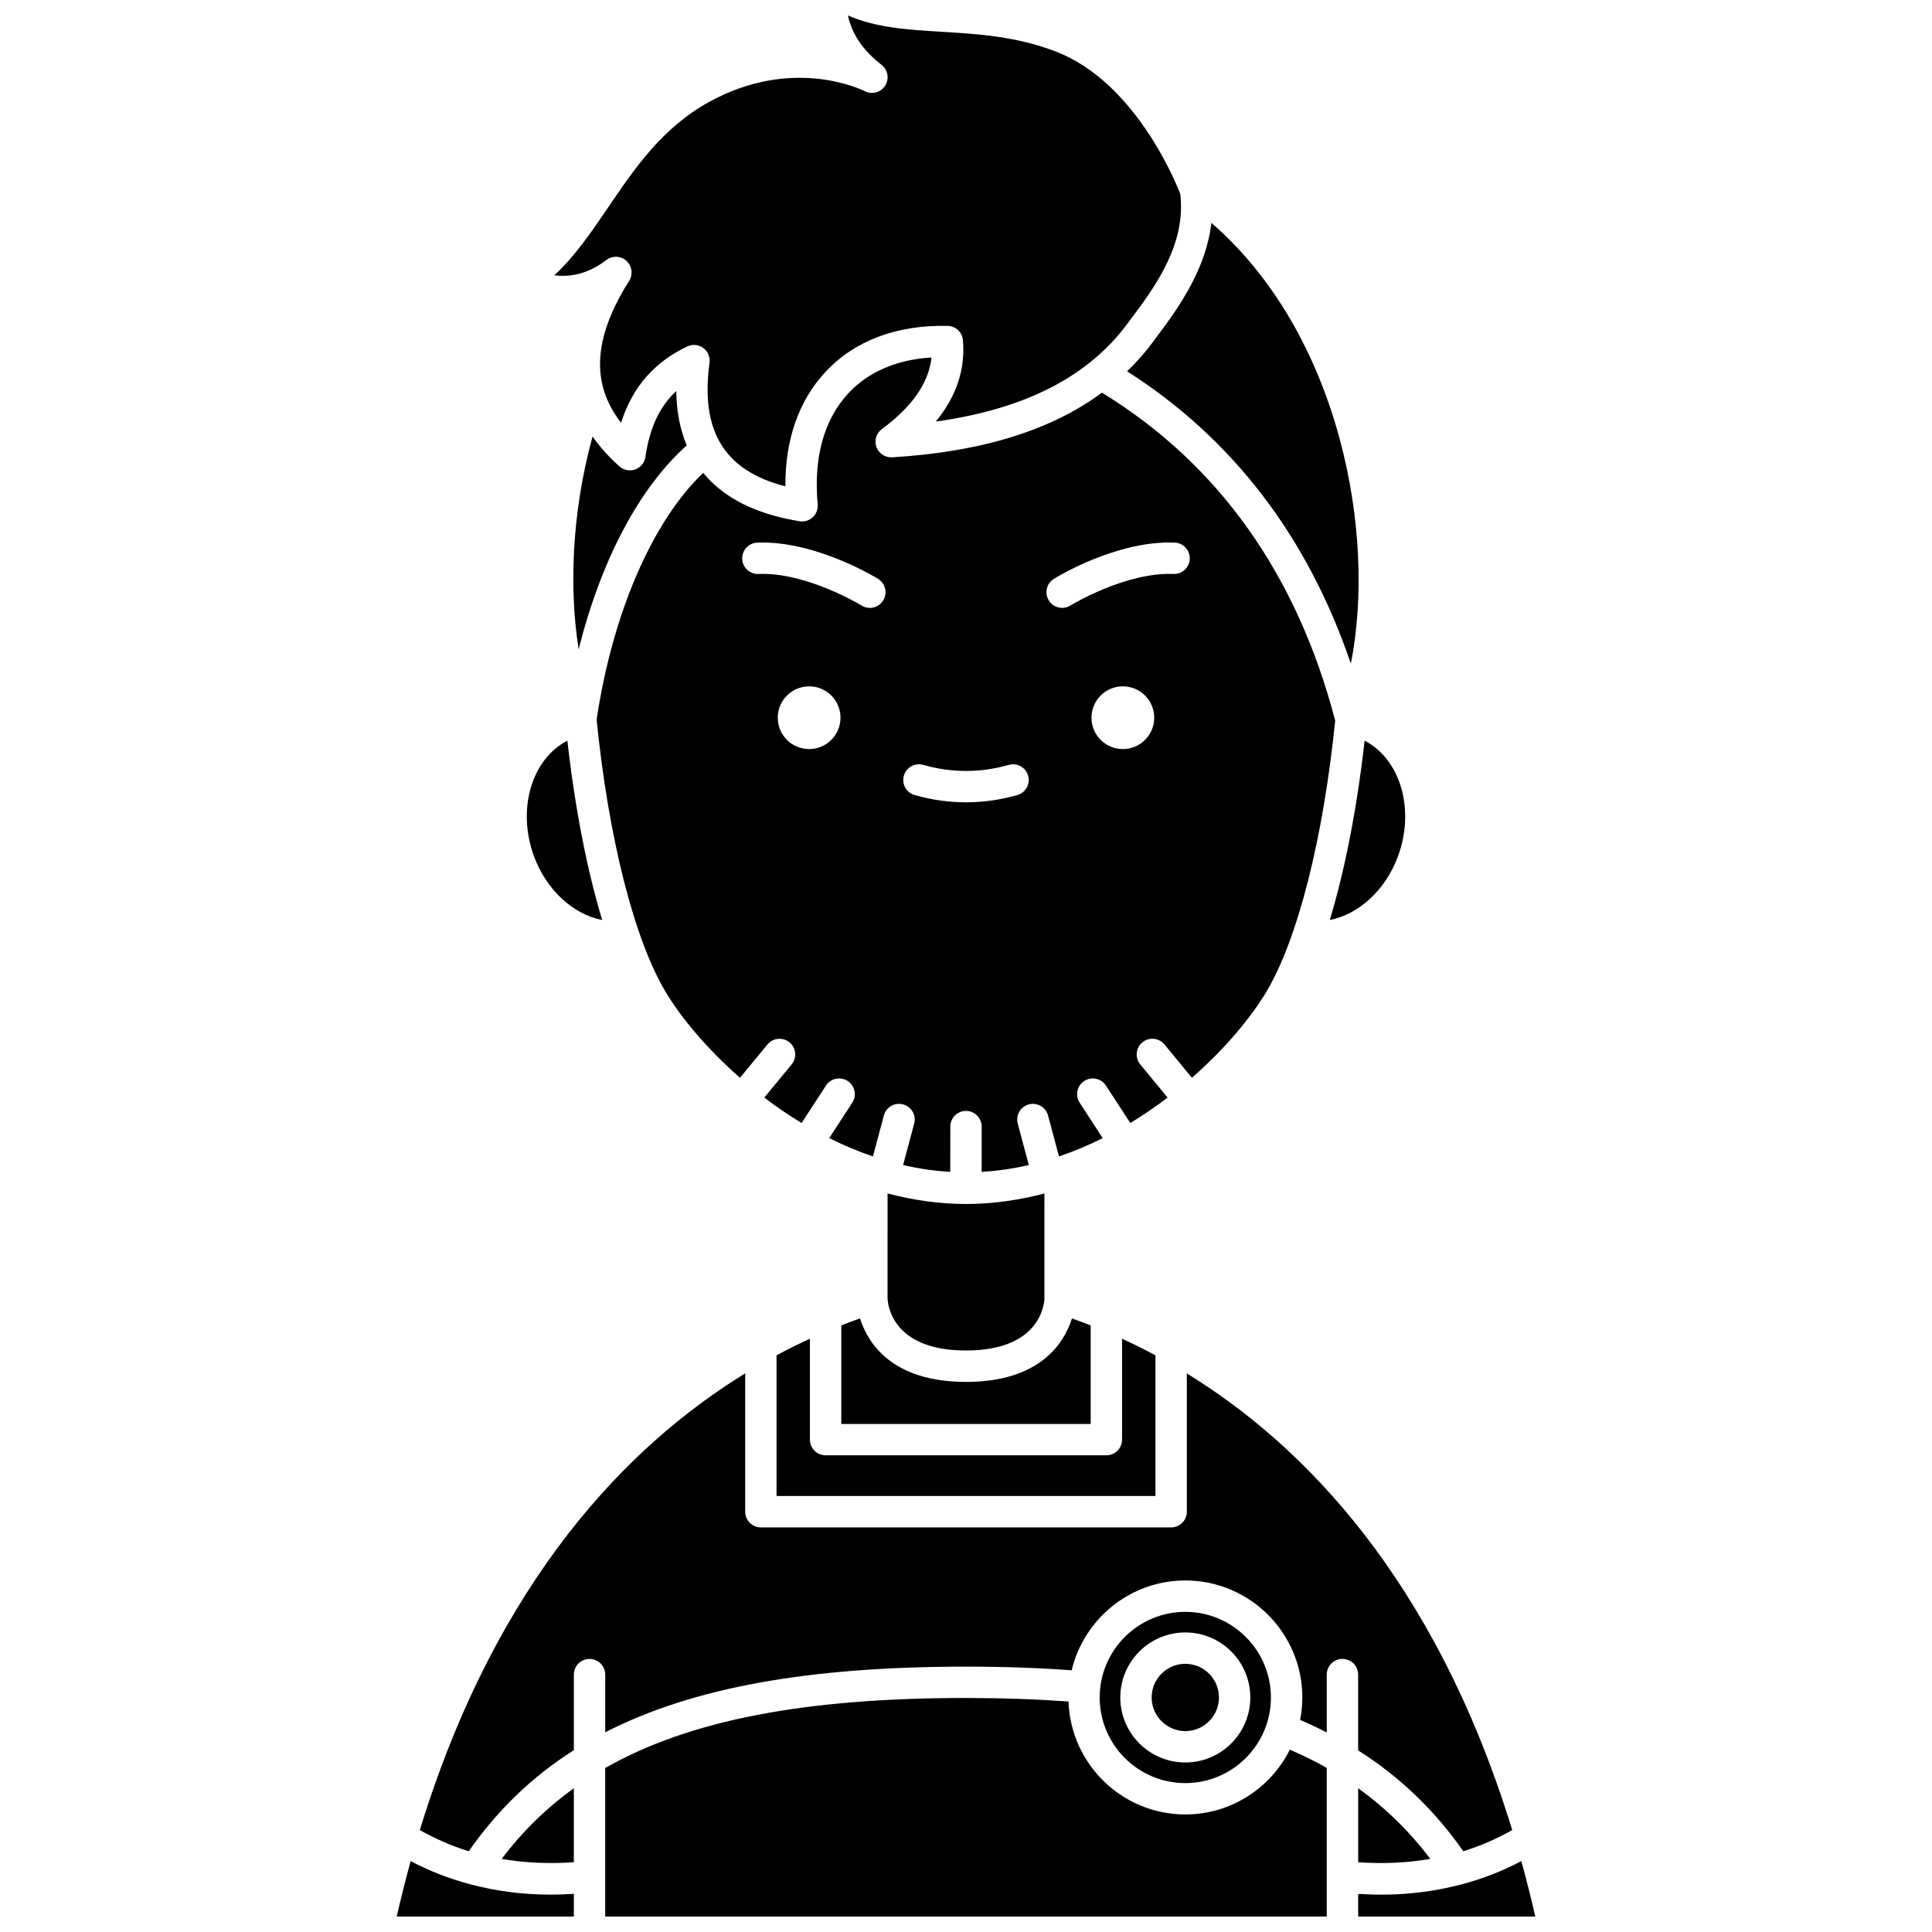
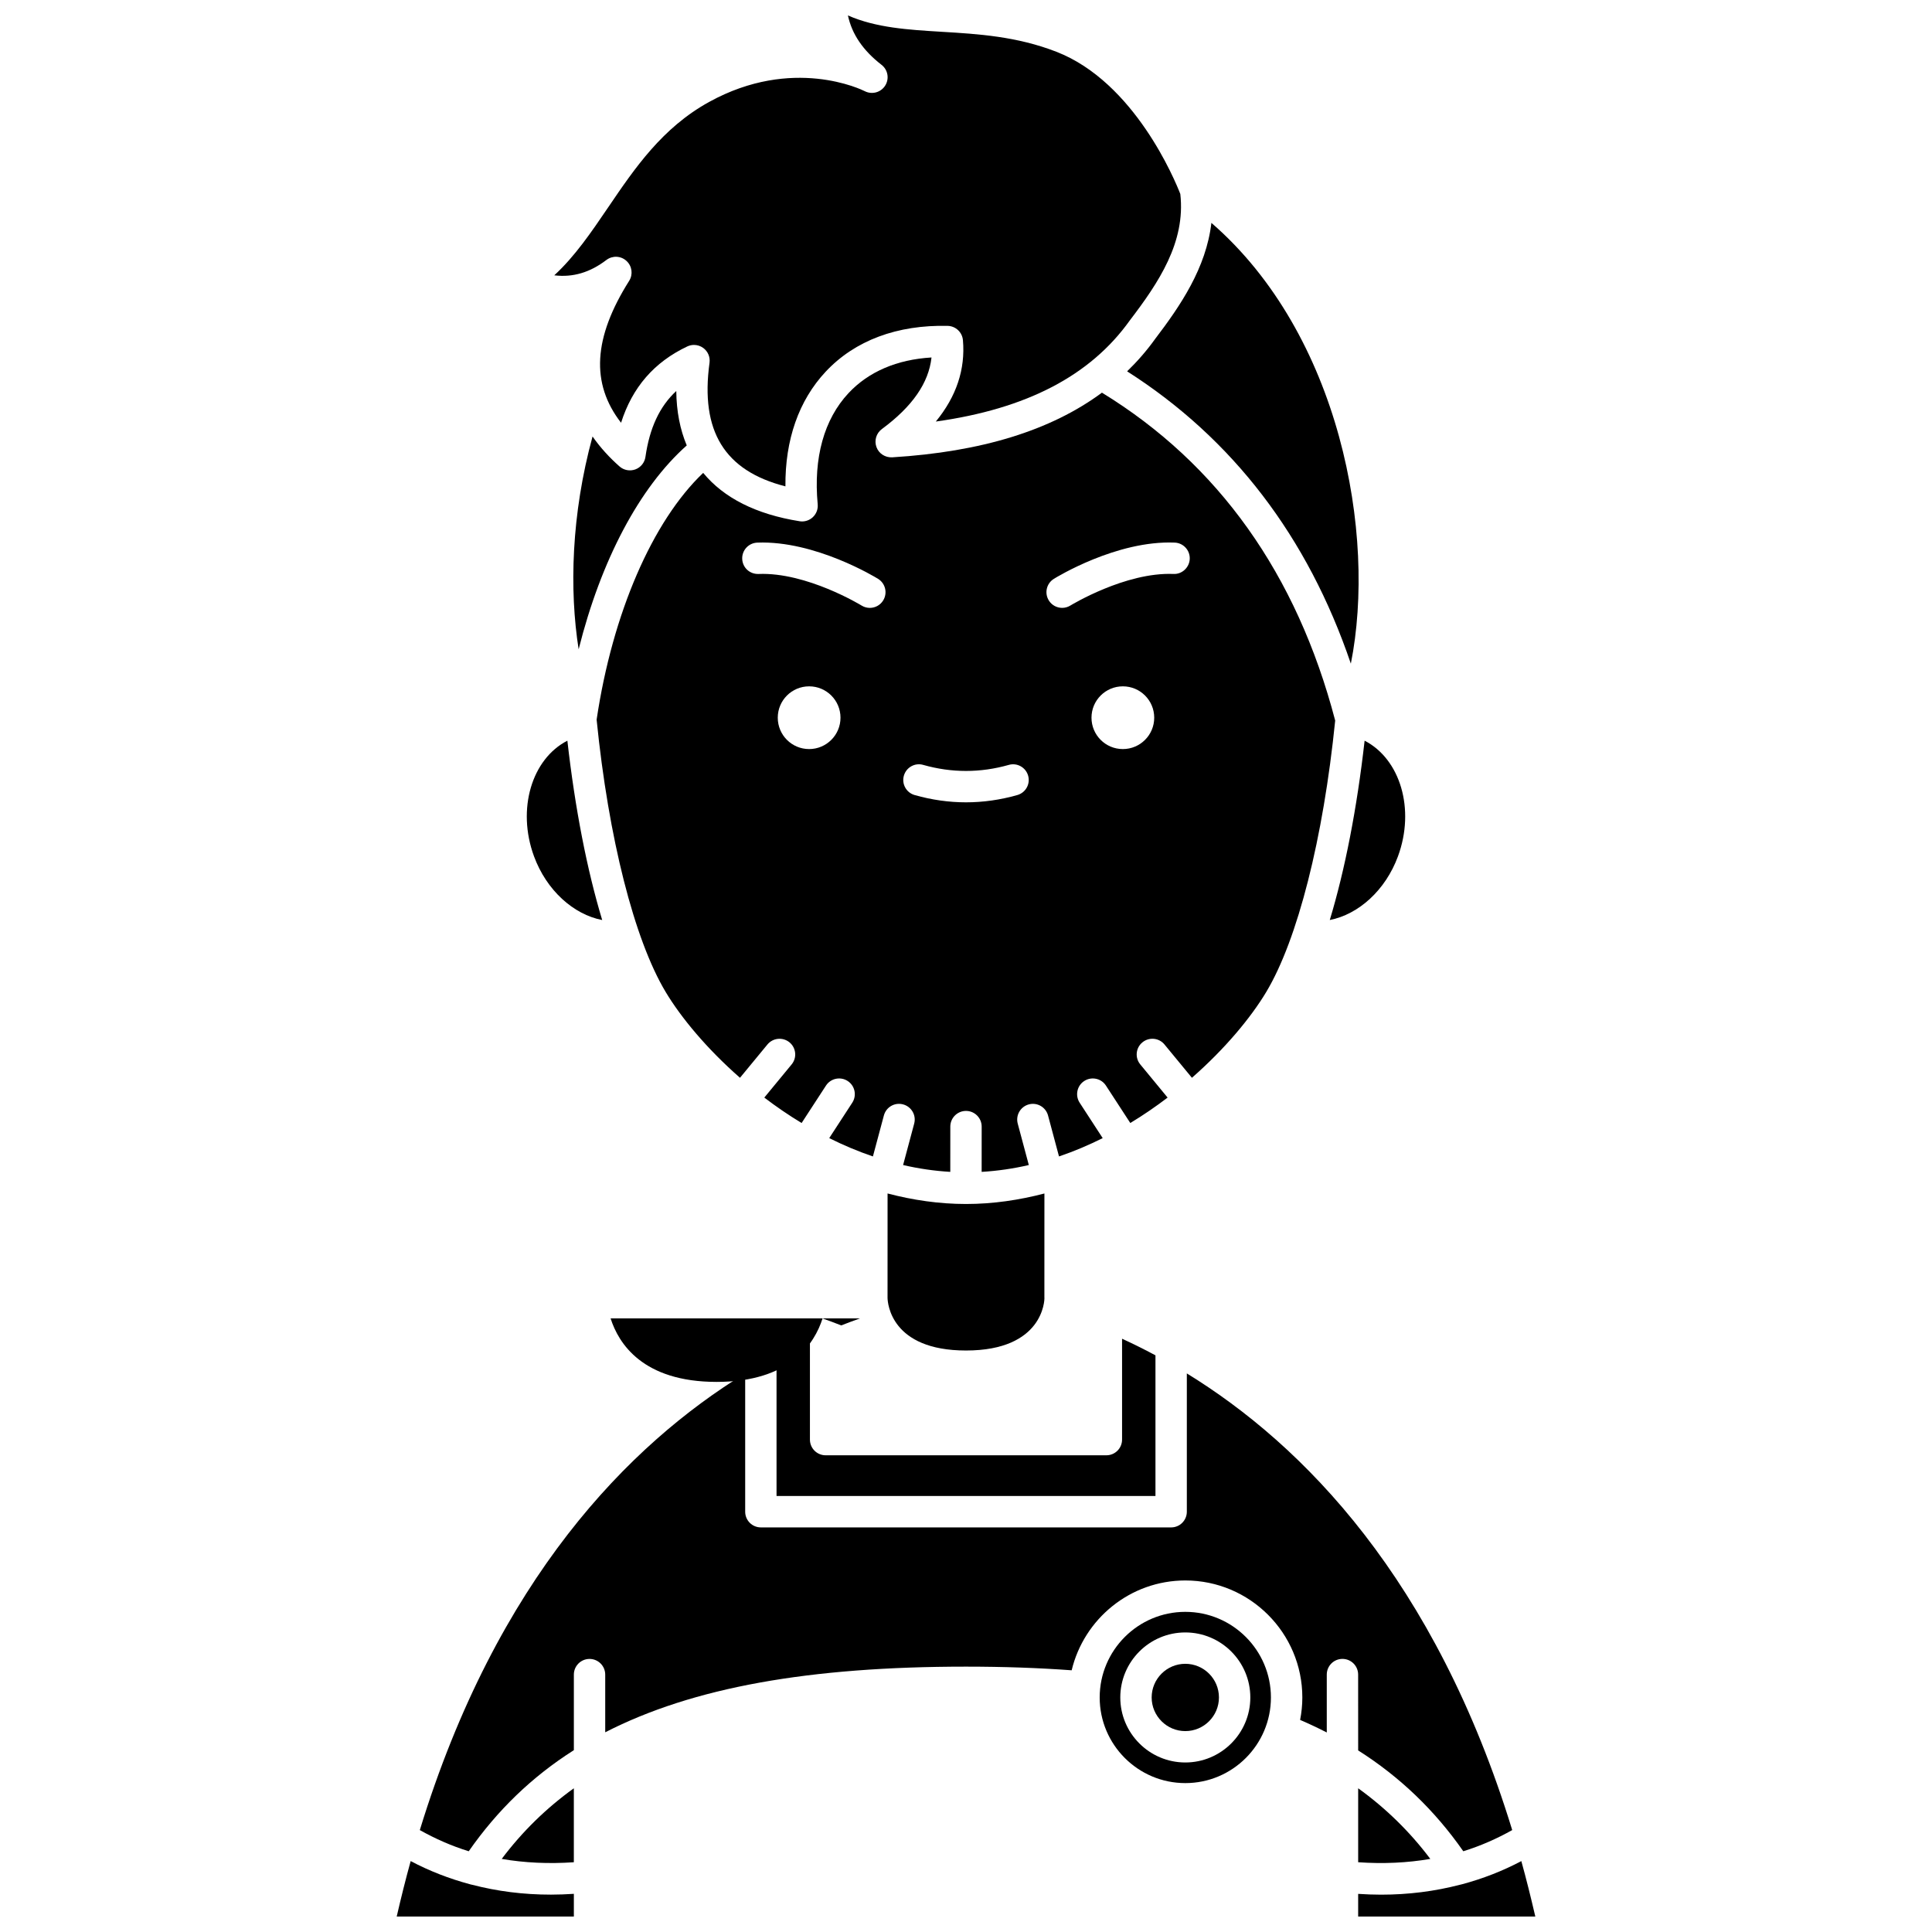
<svg xmlns="http://www.w3.org/2000/svg" width="800px" height="800px" version="1.1" viewBox="144 144 512 512">
  <defs>
    <clipPath id="d">
      <path d="m249 637h48v14.902h-48z" />
    </clipPath>
    <clipPath id="c">
      <path d="m290 148.09h167v124.91h-167z" />
    </clipPath>
    <clipPath id="b">
      <path d="m503 637h48v14.902h-48z" />
    </clipPath>
    <clipPath id="a">
      <path d="m304 593h192v58.902h-192z" />
    </clipPath>
  </defs>
  <g clip-path="url(#d)">
    <path d="m269.11 643.48c-0.199-0.039-0.395-0.074-0.586-0.141-5.469-1.469-10.707-3.496-15.691-6.133-1.312 4.734-2.539 9.656-3.703 14.695h46.949v-6.016c-2.035 0.129-4.062 0.211-6.051 0.211-7.309 0.008-14.277-0.891-20.918-2.617z" />
  </g>
  <g clip-path="url(#c)">
    <path d="m304.7 212.9c1.602-1.219 3.84-1.125 5.324 0.246 1.484 1.355 1.785 3.578 0.707 5.285-9.496 15.051-10.234 27.176-2.144 37.605 2.996-9.418 8.785-16.07 17.547-20.223 0.566-0.266 1.176-0.402 1.777-0.402 0.867 0 1.734 0.27 2.457 0.801 1.23 0.902 1.871 2.402 1.664 3.914-2.477 18.105 3.93 28.629 20.113 32.766-0.105-12.34 3.535-22.766 10.664-30.387 7.75-8.293 18.984-12.457 32.348-12.145 2.117 0.059 3.848 1.688 4.031 3.801 0.668 7.715-1.742 14.934-7.188 21.555 24.09-3.363 40.973-12.18 51.406-26.793 0.023-0.039 0.051-0.07 0.078-0.105 7.539-9.895 14.766-20.617 13.309-33.414-1.383-3.566-12.113-29.625-32.816-37.676-10.547-4.098-20.668-4.715-30.453-5.305-8.867-0.539-17.363-1.055-24.816-4.332 1.062 4.981 4.016 9.305 8.906 13.09 1.699 1.312 2.117 3.707 0.961 5.516-1.156 1.82-3.5 2.441-5.41 1.465-0.758-0.383-19.078-9.371-41.254 2.863-12.414 6.844-19.688 17.547-26.719 27.898-4.516 6.648-8.852 13.027-14.305 18.043 4.965 0.594 9.461-0.754 13.812-4.066z" />
  </g>
  <path d="m303.59 387.82c-4.012-13.262-7.191-29.496-9.23-47.531-9.434 4.852-13.445 18.121-8.844 30.641 3.316 9.012 10.445 15.41 18.074 16.891z" />
  <path d="m323.22 247.62c-4.426 4.094-7.07 9.797-8.172 17.469-0.215 1.508-1.242 2.781-2.676 3.309-1.434 0.52-3.039 0.234-4.188-0.781-2.555-2.254-5.031-4.902-7.152-7.945-5.652 20.648-6.164 40.707-3.684 56.395 5.894-23.523 16.074-42.852 28.648-54.023-1.77-4.215-2.719-9.016-2.777-14.422z" />
  <path d="m442.7 242.41c27.965 17.832 47.855 43.832 59.289 77.465 6.848-34.297-2.879-87.27-36.957-116.81-1.383 11.949-8.246 22.012-14.895 30.738-2.223 3.109-4.719 5.961-7.438 8.605z" />
-   <path d="m371.91 493.39c-1.609 0.566-3.266 1.184-4.961 1.852v26.117h66.094v-26.109c-1.691-0.66-3.352-1.285-4.965-1.852-2.094 6.594-8.492 16.82-28.086 16.82-19.594-0.004-25.988-10.234-28.082-16.828z" />
+   <path d="m371.91 493.39c-1.609 0.566-3.266 1.184-4.961 1.852v26.117v-26.109c-1.691-0.66-3.352-1.285-4.965-1.852-2.094 6.594-8.492 16.82-28.086 16.82-19.594-0.004-25.988-10.234-28.082-16.828z" />
  <path d="m452.6 420.8 7.273 8.824c8.805-7.719 15.625-15.953 19.695-22.738 8.305-13.844 15.121-40.695 18.27-71.934-10.164-38.801-30.961-68.004-61.812-86.891-13.547 10.02-31.906 15.676-55.598 17.137-1.848 0.082-3.535-0.992-4.16-2.727-0.629-1.73-0.047-3.672 1.438-4.766 8.078-5.969 12.414-12.211 13.152-18.969-9.129 0.535-16.676 3.762-21.988 9.441-6.496 6.953-9.324 17.145-8.172 29.469 0.121 1.281-0.359 2.539-1.297 3.418-0.777 0.727-1.797 1.125-2.844 1.125-0.215 0-0.438-0.016-0.652-0.055-11.547-1.836-20.09-6.18-25.555-12.812-13.402 12.742-24.047 37.207-28.238 65.398 3.144 31.336 9.973 58.285 18.297 72.168 4.07 6.785 10.891 15.02 19.695 22.738l7.273-8.824c1.465-1.773 4.082-2.016 5.852-0.566 1.77 1.465 2.023 4.078 0.562 5.848l-7.242 8.789c3.117 2.371 6.41 4.641 9.887 6.738l6.457-9.918c1.25-1.922 3.824-2.465 5.75-1.215s2.469 3.828 1.215 5.754l-6.106 9.383c3.715 1.859 7.578 3.496 11.578 4.856l2.906-10.855c0.594-2.215 2.856-3.543 5.094-2.938 2.215 0.594 3.535 2.871 2.938 5.094l-2.938 10.977c4.07 0.945 8.242 1.559 12.504 1.812l0.008-12.004c0-2.293 1.863-4.152 4.156-4.152s4.156 1.863 4.156 4.16l-0.008 11.996c4.262-0.254 8.43-0.867 12.5-1.812l-2.938-10.977c-0.594-2.215 0.723-4.496 2.938-5.094 2.223-0.602 4.496 0.723 5.094 2.938l2.906 10.855c3.996-1.359 7.856-2.996 11.578-4.856l-6.106-9.383c-1.25-1.926-0.707-4.504 1.215-5.754 1.93-1.25 4.504-0.707 5.75 1.215l6.457 9.918c3.477-2.098 6.769-4.367 9.887-6.738l-7.242-8.789c-1.465-1.77-1.211-4.391 0.562-5.848 1.773-1.457 4.394-1.211 5.852 0.562zm-94.172-78.289c-4.594 0-8.312-3.719-8.312-8.312s3.719-8.312 8.312-8.312 8.312 3.719 8.312 8.312c0 4.586-3.727 8.312-8.312 8.312zm19.629-39.398c-0.785 1.281-2.148 1.984-3.547 1.984-0.742 0-1.492-0.199-2.172-0.617-0.145-0.086-14.574-8.898-27.332-8.371-2.352 0.066-4.223-1.707-4.312-4-0.086-2.293 1.703-4.223 4-4.309 15.32-0.59 31.328 9.184 32 9.598 1.957 1.207 2.562 3.762 1.363 5.715zm35.543 51.586c-4.508 1.281-9.082 1.926-13.602 1.926s-9.094-0.645-13.602-1.926c-2.207-0.625-3.492-2.922-2.863-5.129 0.625-2.207 2.93-3.504 5.129-2.863 7.535 2.137 15.141 2.137 22.676 0 2.199-0.637 4.508 0.656 5.129 2.863 0.629 2.207-0.66 4.504-2.867 5.129zm14.055-50.223c-0.676 0.418-1.43 0.617-2.172 0.617-1.398 0-2.762-0.703-3.547-1.984-1.203-1.953-0.594-4.512 1.359-5.715 0.672-0.414 16.645-10.223 32-9.598 2.293 0.086 4.082 2.012 4 4.309-0.086 2.301-2.066 4.117-4.312 4-12.766-0.52-27.184 8.289-27.328 8.371zm13.914 38.035c-4.594 0-8.312-3.719-8.312-8.312s3.719-8.312 8.312-8.312 8.312 3.719 8.312 8.312c0 4.586-3.723 8.312-8.312 8.312z" />
  <path d="m349.79 503.17v37.289h100.42v-37.281c-3.019-1.617-5.973-3.082-8.852-4.402v26.734c0 2.301-1.863 4.156-4.156 4.156h-74.406c-2.293 0-4.156-1.859-4.156-4.156v-26.742c-2.879 1.324-5.832 2.785-8.852 4.402z" />
  <path d="m400 463.07c-0.004 0-0.004-0.004 0 0-7.164 0-14.109-1.039-20.785-2.789l-0.008 27.66c0.027 1.395 0.871 13.957 20.793 13.957 20.523 0 20.793-13.359 20.793-13.949h-0.02l0.008-27.664c-6.68 1.746-13.625 2.785-20.781 2.785z" />
  <path d="m503.93 617.91v19.602c6.664 0.461 13.039 0.168 19.117-0.883-5.461-7.254-11.824-13.453-19.117-18.719z" />
  <path d="m276.96 636.63c6.074 1.047 12.453 1.34 19.113 0.883v-19.602c-7.34 5.293-13.68 11.496-19.113 18.719z" />
  <path d="m503.93 607.88c11.066 7.019 20.281 15.871 27.859 26.719 4.527-1.398 8.836-3.297 12.965-5.609-20.414-66.57-55.43-102.1-86.23-121.02v36.652c0 2.301-1.863 4.156-4.156 4.156h-108.73c-2.293 0-4.156-1.859-4.156-4.156v-36.66c-30.801 18.918-65.812 54.445-86.227 121.03 4.125 2.312 8.438 4.211 12.965 5.609 7.562-10.836 16.719-19.723 27.859-26.789v-20.023c0-2.301 1.863-4.156 4.156-4.156 2.293 0 4.156 1.859 4.156 4.156v15.285c23.246-11.926 54.121-17.398 95.613-17.398 9.969 0 19.34 0.336 28 0.969 3.262-13.633 15.516-23.805 30.125-23.805 17.098 0 31.004 13.91 31.004 31.008 0 2.035-0.211 4.019-0.586 5.949 2.422 1.047 4.781 2.152 7.062 3.328v-15.344c0-2.301 1.863-4.156 4.156-4.156 2.293 0 4.156 1.859 4.156 4.156l0.008 20.102z" />
  <g clip-path="url(#b)">
    <path d="m547.17 637.21c-4.984 2.633-10.227 4.668-15.691 6.133-0.195 0.066-0.387 0.105-0.586 0.141-6.644 1.727-13.613 2.625-20.914 2.625-1.992 0-4.012-0.082-6.051-0.211v6.016h46.949c-1.168-5.047-2.391-9.965-3.707-14.703z" />
  </g>
  <path d="m458.12 616.54c12.512 0 22.688-10.18 22.688-22.691 0-12.512-10.18-22.691-22.688-22.691-12.512 0-22.691 10.18-22.691 22.691 0 12.512 10.18 22.691 22.691 22.691zm0-39.926c9.5 0 17.227 7.727 17.227 17.23s-7.727 17.23-17.227 17.23-17.23-7.727-17.23-17.23c0-9.5 7.734-17.23 17.23-17.23z" />
  <g clip-path="url(#a)">
-     <path d="m458.12 624.85c-16.734 0-30.383-13.336-30.953-29.938-8.402-0.602-17.492-0.93-27.176-0.93-42.453 0-73.188 5.785-95.613 18.562v39.359h191.22v-39.402c-3.09-1.762-6.383-3.344-9.773-4.828-5.09 10.164-15.578 17.176-27.707 17.176z" />
-   </g>
+     </g>
  <path d="m458.12 602.76c4.914 0 8.914-4 8.914-8.918 0-4.918-4-8.918-8.914-8.918-4.918 0-8.918 4-8.918 8.918 0.004 4.918 4.008 8.918 8.918 8.918z" />
  <path d="m514.48 370.93c4.602-12.516 0.59-25.785-8.844-30.641-2.035 18.035-5.219 34.266-9.23 47.527 7.625-1.492 14.762-7.883 18.074-16.887z" />
</svg>